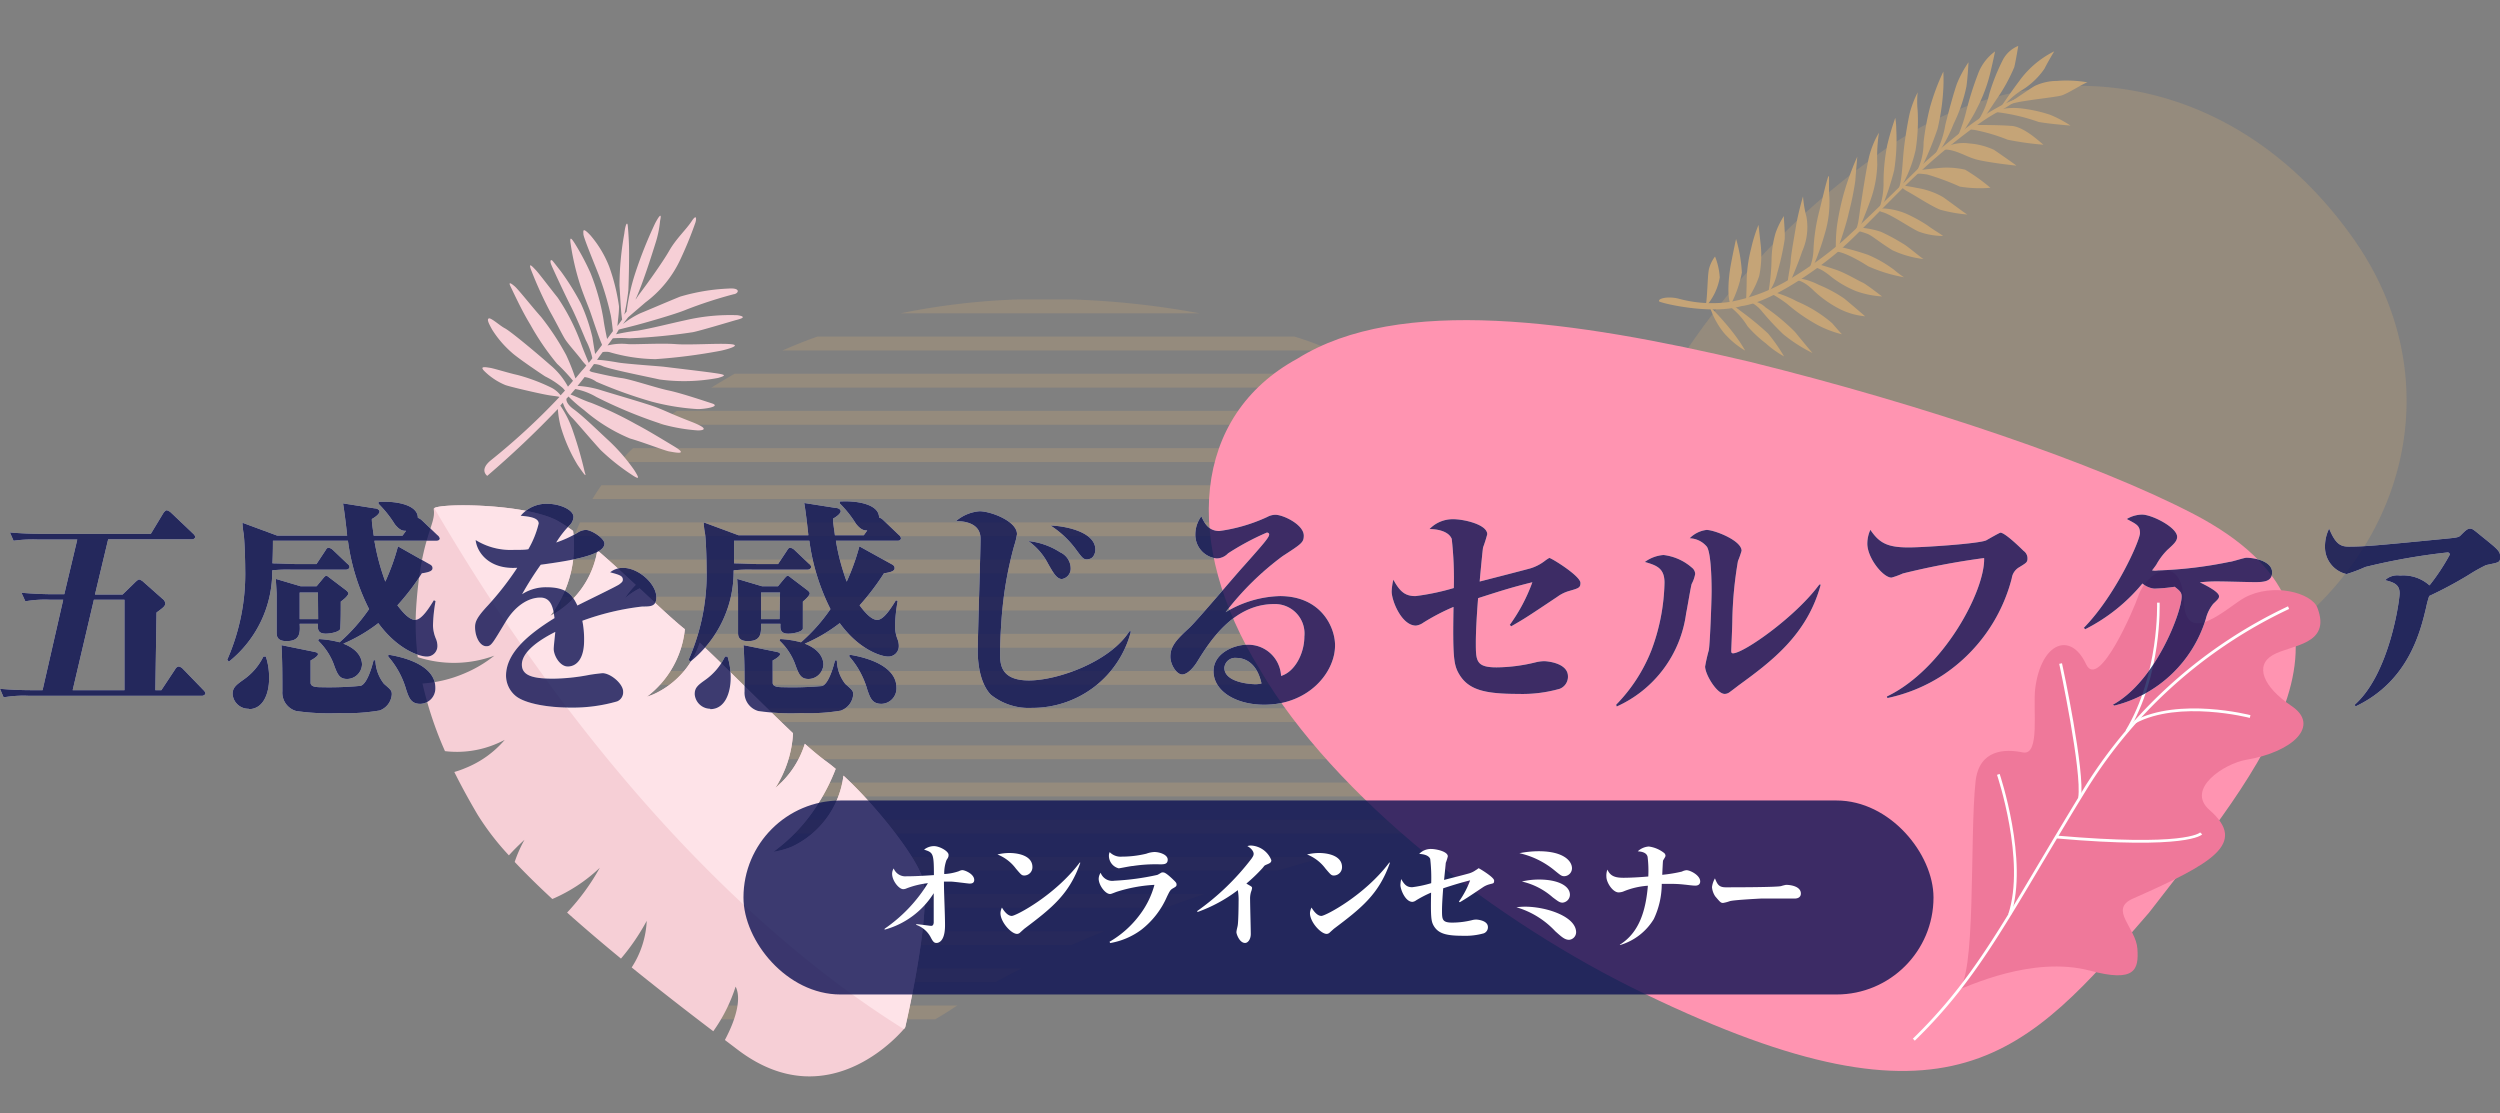
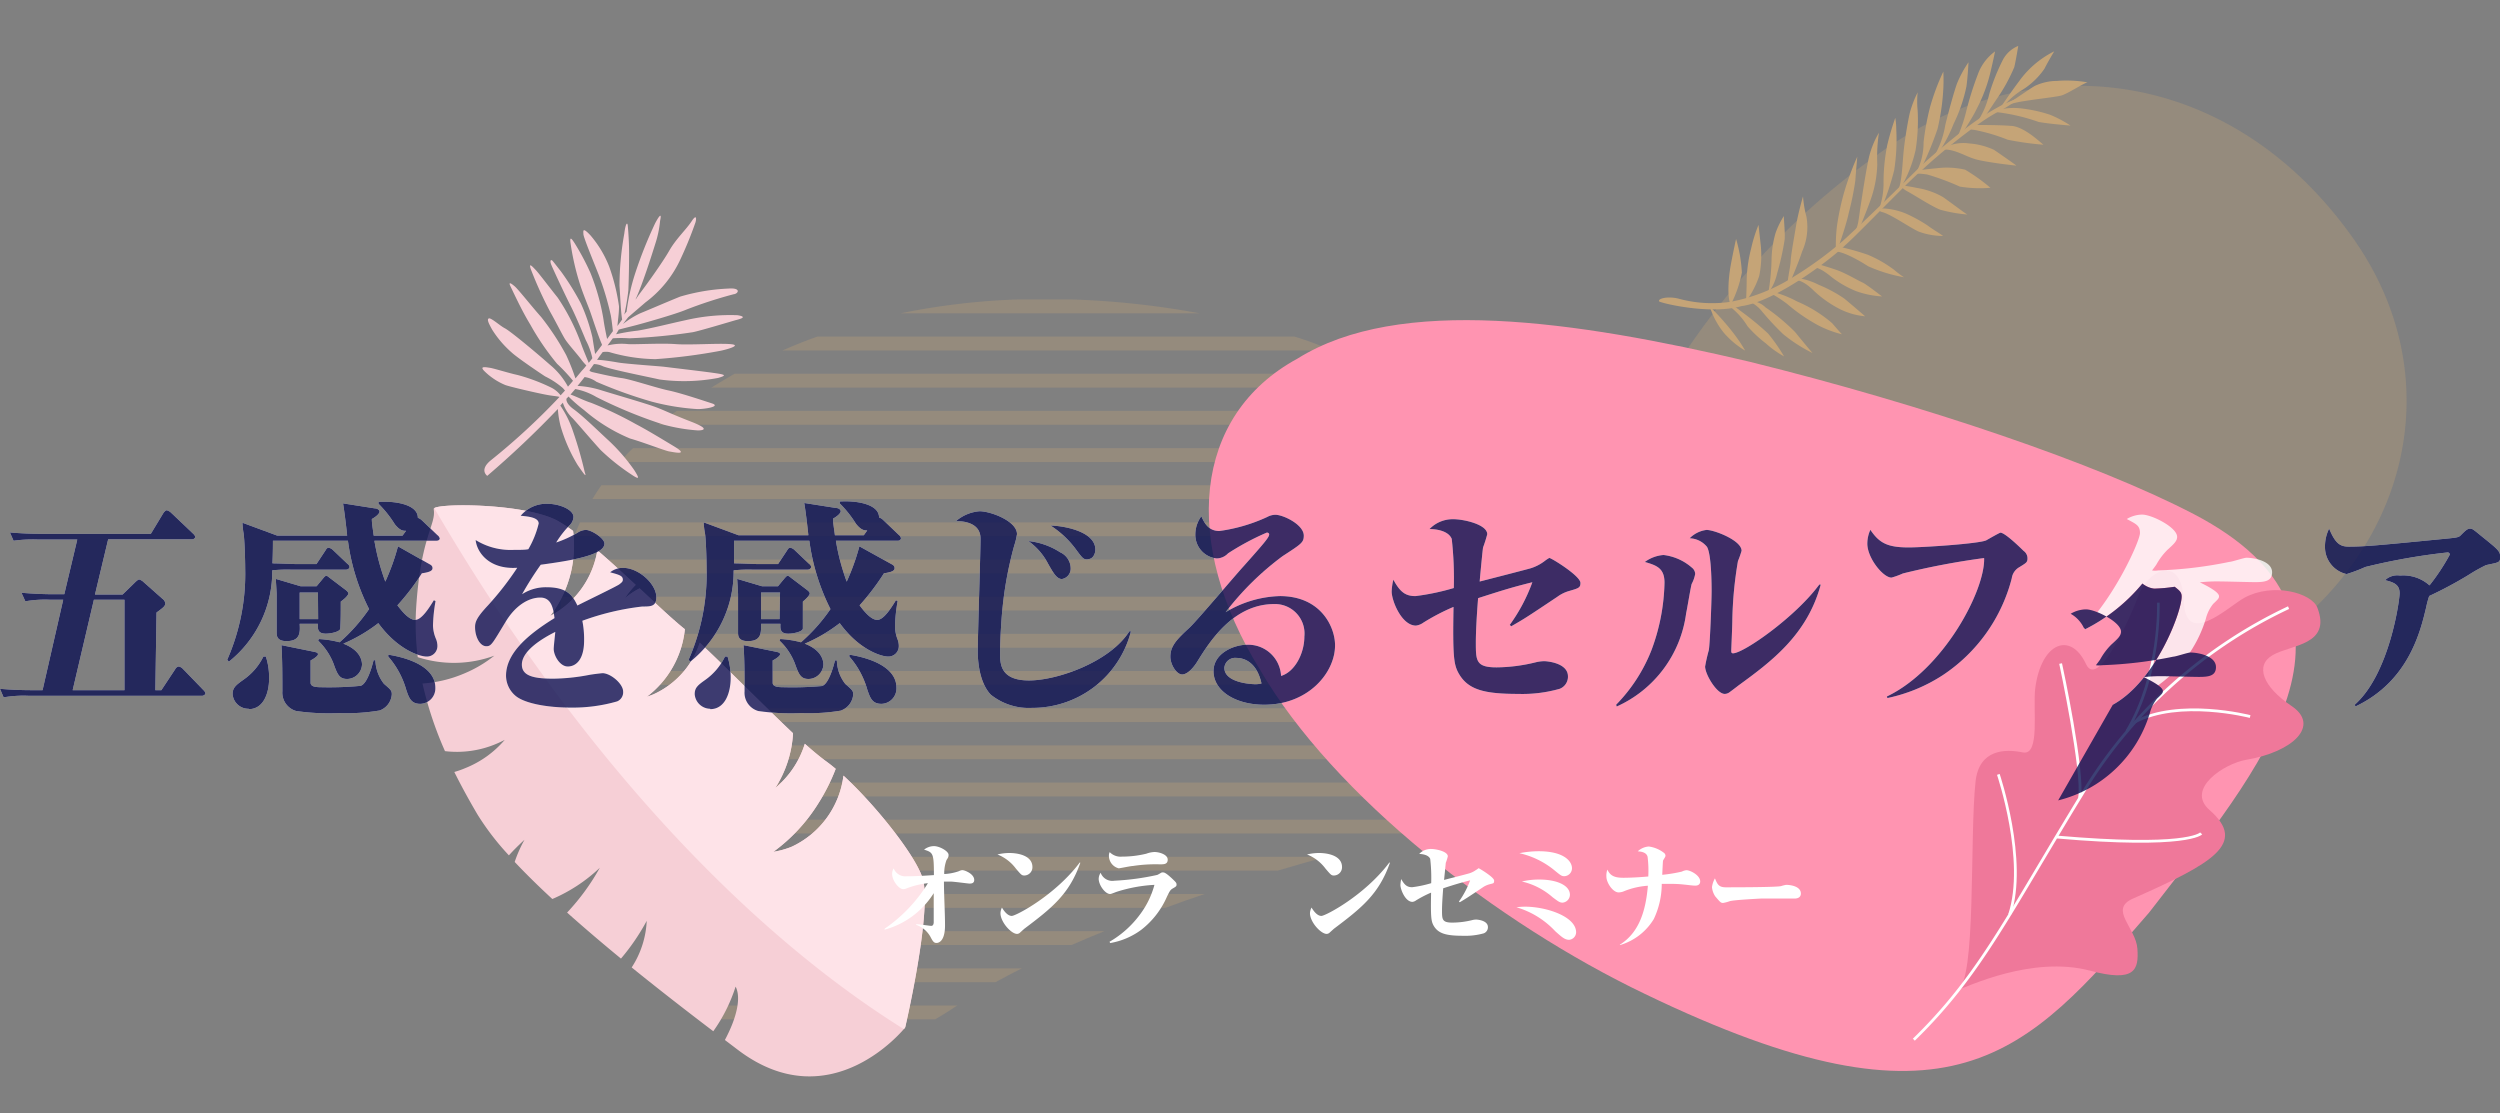
<svg xmlns="http://www.w3.org/2000/svg" viewBox="0 0 254.28 113.25">
  <rect x="0" y="0" width="254.28" height="113.25" fill="#808080" stroke="none" />
  <defs>
    <style>.cls-1{isolation:isolate;}.cls-2,.cls-4{opacity:0.3;}.cls-3,.cls-4{fill:#c5a477;}.cls-4,.cls-6{mix-blend-mode:multiply;}.cls-5{fill:none;}.cls-6{fill:#ff94b1;}.cls-7{fill:#f6cfd6;}.cls-8{fill:#fee3e8;}.cls-9{fill:#ef789a;}.cls-10{fill:#fff;}.cls-11,.cls-13{fill:#0c1153;}.cls-11,.cls-12{opacity:0.8;}</style>
  </defs>
  <g class="cls-1">
    <g id="レイヤー_2" data-name="レイヤー 2">
      <g id="レイヤー_1-2" data-name="レイヤー 1">
        <g class="cls-2">
          <path class="cls-3" d="M78.59,106.05H91.5C86.44,107.89,82.18,107.63,78.59,106.05Z" transform="translate(-1.34)" />
          <path class="cls-3" d="M73.16,102.27H98.72l-.14.08c-.72.49-1.43.93-2.13,1.33H74.75A21.09,21.09,0,0,1,73.16,102.27Z" transform="translate(-1.34)" />
          <path class="cls-3" d="M71,99.9c-.37-.46-.73-.93-1.07-1.41h35.35c-.92.46-1.81.93-2.68,1.41Z" transform="translate(-1.34)" />
          <path class="cls-3" d="M68.43,96.12c-.28-.46-.55-.94-.81-1.41h46.06c-1.13.45-2.24.93-3.35,1.41Z" transform="translate(-1.34)" />
          <path class="cls-3" d="M66.4,92.34c-.22-.47-.44-.94-.65-1.41h58.13c-1.33.44-2.68.92-4,1.41Z" transform="translate(-1.34)" />
          <path class="cls-3" d="M64.75,88.56c-.19-.47-.38-.94-.55-1.41h72c-1.43.39-3.1.87-4.92,1.41Z" transform="translate(-1.34)" />
          <path class="cls-3" d="M63.35,84.78c-.17-.48-.32-1-.47-1.41H147a26.39,26.39,0,0,1-3,1.41Z" transform="translate(-1.34)" />
          <path class="cls-3" d="M62.15,81c-.15-.47-.29-.94-.43-1.41H152.1c-.49.48-1,1-1.58,1.41Z" transform="translate(-1.34)" />
          <path class="cls-3" d="M61,77.22c-.14-.47-.28-.94-.41-1.41h94.53c-.3.48-.62,1-1,1.41Z" transform="translate(-1.34)" />
          <path class="cls-3" d="M60,73.44c-.12-.47-.24-.94-.35-1.41H157c-.18.47-.37,1-.59,1.41Z" transform="translate(-1.34)" />
          <path class="cls-3" d="M59.09,69.66c-.1-.47-.18-.94-.26-1.41h99.22c-.09.47-.2.94-.32,1.41Z" transform="translate(-1.34)" />
          <path class="cls-3" d="M58.51,65.88c0-.47-.08-.94-.11-1.41H158.5c0,.46-.06.94-.1,1.41Z" transform="translate(-1.34)" />
          <path class="cls-3" d="M58.35,62.1c0-.47,0-.94.07-1.41h100q.06.69.09,1.41Z" transform="translate(-1.34)" />
          <path class="cls-3" d="M58.72,58.33c.09-.48.19-.95.3-1.42h98.8c.11.45.2.92.29,1.42Z" transform="translate(-1.34)" />
          <path class="cls-3" d="M59.75,54.54c.18-.47.37-.94.58-1.41h96.19a11.41,11.41,0,0,1,.61,1.41Z" transform="translate(-1.34)" />
          <path class="cls-3" d="M61.59,50.76c.28-.47.59-.94.92-1.41h91.25l1.1,1.41Z" transform="translate(-1.34)" />
          <path class="cls-3" d="M64.39,47c.42-.48.86-1,1.34-1.42h84.78c.45.48.87,1,1.28,1.42Z" transform="translate(-1.34)" />
          <path class="cls-3" d="M68.35,43.21c.58-.48,1.18-1,1.82-1.42h76.39c.55.47,1.08.94,1.59,1.42Z" transform="translate(-1.34)" />
          <path class="cls-3" d="M73.68,39.43c.12-.08.24-.16.37-.23.68-.42,1.36-.81,2-1.19h65.27c.74.45,1.46.93,2.15,1.42Z" transform="translate(-1.34)" />
          <path class="cls-3" d="M80.92,35.65c1.18-.52,2.37-1,3.56-1.42H133l.29.09a33.31,33.31,0,0,1,3.52,1.33Z" transform="translate(-1.34)" />
          <path class="cls-3" d="M110.19,30.45a86.39,86.39,0,0,1,13.19,1.42H92.92A71.15,71.15,0,0,1,105,30.45Z" transform="translate(-1.34)" />
        </g>
        <path class="cls-4" d="M217.73,72a62.07,62.07,0,0,1-34.35-.51c-9.38-3-15.43-8-17-14.42s1.3-13.45,6.06-20.78a78.25,78.25,0,0,1,19.77-20.49c15.72-11.6,36.22-9.06,48.58,8.59S243.42,65.58,217.73,72Z" transform="translate(-1.34)" />
        <rect class="cls-5" x="89.47" width="108.97" height="113.25" />
        <path class="cls-6" d="M133.3,36.48c-10.65,5.79-11.78,18.73-3.82,31.61,7.54,12.94,24.16,25.82,39.16,33,31.24,15.08,38.74,6.24,51.28-8.26C231.4,78,244.43,62.74,224.53,52.32c-9.81-5.13-27.48-11.14-45.25-15.53C161.51,32.6,143.64,30,133.3,36.48Z" transform="translate(-1.34)" />
        <path class="cls-7" d="M51.05,32.39c.22-.11,1.16.76,1.64,1s2.81,2.15,4.61,3.73a7.45,7.45,0,0,1,1.81,2.21c.19-.22.36-.41.51-.6A17.55,17.55,0,0,0,58,37a26.18,26.18,0,0,1-2.73-4c-.87-1.42-1.74-3.33-2-3.86s.06-.33.44,0,1.83,2.17,2.67,3.1a26.43,26.43,0,0,1,2.55,3.88,21.62,21.62,0,0,1,.94,2.37c.35-.41.58-.71.75-.89s.22-.25.36-.43a5.72,5.72,0,0,1-.54-.63c-.45-.6-1.34-1.57-1.65-2.08s-.92-1.74-1.51-2.78a40.56,40.56,0,0,1-1.95-4.3c-.24-.72.14-.29.48.06s1.32,1.67,2.26,2.84a21.56,21.56,0,0,1,2.36,4.63c.18.54.57,1.45.79,2,.11-.14.24-.29.36-.46a.13.13,0,0,0,0-.06,7,7,0,0,0-.66-1.8c-.13-.32-1-2.42-1.52-3.44s-1.83-3.81-2-4.25,0-.54.16-.35.45.57.86,1.09a26.59,26.59,0,0,1,2,3.22,18.47,18.47,0,0,1,1.18,3.47c.1.66.22,1.38.27,1.68.23-.29.46-.6.7-.92L62.55,35c-.3-.64-1-2.8-1.19-3.33s-.65-1.61-1-2.67a25.78,25.78,0,0,1-1-4.35c-.08-.71.2-.26.45.12a25.31,25.31,0,0,1,1.59,3,22.31,22.31,0,0,1,1.32,4.71c.07.55.26,1.48.37,2l.59-.8c-.05-.43-.12-1.08-.21-1.58a29.36,29.36,0,0,0-1.24-4.16c-.62-1.57-1.54-3.8-1.55-4.12s-.12-.77.71.11a11.08,11.08,0,0,1,1.91,3.18,20.07,20.07,0,0,1,1,4.05c0,.72-.12,1.47-.16,2l.48-.66c-.13-.74-.18-2.12-.27-3.45a30.5,30.5,0,0,1,.49-5.3c.12-1,.31-1.22.35-.8s.08.85.12,1.85,0,3.34-.06,4.74A24.25,24.25,0,0,1,64.84,32l.09-.13a.79.79,0,0,1,.14-.17,21.3,21.3,0,0,1,.91-4,43.64,43.64,0,0,1,2-5c.75-1.4.55-.47.5-.25A10.62,10.62,0,0,1,68,24.77c-.44,1.41-1.36,4.27-2,5.64l0,.05c.14-.22.28-.42.41-.6.68-.89,2.29-3.12,3-4.36s1.7-2.12,2.28-3,.47-.06.36.2a38.39,38.39,0,0,1-1.6,3.88,11.43,11.43,0,0,1-3.45,4.17l-1.77,1.52-.53.69a9,9,0,0,1,1.75-1.09c.93-.38,2.85-1.21,4.07-1.7a20.34,20.34,0,0,1,4.92-.82c1.33-.1,1,.54.51.58a45.05,45.05,0,0,0-4.85,1.58c-1,.43-4.47,1.42-5.36,1.64l-1.46.37L64,34a20.1,20.1,0,0,1,2.19-.37c1.36-.22,3.33-.73,4.87-1.06a20,20,0,0,1,5.29-.51c1.18.19.12.42-.24.52s-3.61,1.08-4.31,1.21a58.49,58.49,0,0,1-6.44.62,12.43,12.43,0,0,0-1.69,0l-.54.73A6,6,0,0,1,65.22,35c.69.05,3.42-.11,4.84,0s4.3-.1,5.56,0-.36.55-1,.68a56.51,56.51,0,0,1-6.61.85,17.44,17.44,0,0,1-4.7-.72,1.89,1.89,0,0,0-.67,0c-.19.25-.38.51-.57.79.41,0,1.28.12,2.13.27s4.28.38,4.73.44,3.72.44,4.92.61,1.52.24.53.52a18.58,18.58,0,0,1-5.94.16c-1.54-.34-4.87-1-5.76-1.34a2.26,2.26,0,0,0-.93-.23l-.45.63c0,.07.11.14.3.19.45.1,2.1.49,3,.61s3.52,1,4.72,1.25,3.45,1,4.43,1.32-.78.59-1.46.58a23.83,23.83,0,0,1-4.67-.76A46.61,46.61,0,0,1,62,38.83a2.7,2.7,0,0,0-1.2-.48q-.34.45-.72.9a9.77,9.77,0,0,1,2.4.44c1.14.36,4.59,1.35,5.59,1.73s1.48.66,3.59,1.48,1,.88.66.88a18.11,18.11,0,0,1-3.45-.58A47.31,47.31,0,0,1,62,40.38a6.6,6.6,0,0,0-2.15-.81l-.48.56c.49.16,1.48.66,2.09.84A37.78,37.78,0,0,1,66,43.13c1.09.57,2.33,1.32,3.92,2.28s-.09.57-.5.51-2.6-.92-4-1.32a17.21,17.21,0,0,1-4.66-2.88,15.52,15.52,0,0,1-1.61-1.4c0,.07-.11.13-.17.2s-.11.51.73,1.12c1,.73,2.66,2.37,3.56,3.19a18.77,18.77,0,0,1,2.59,3c.52.83.55,1-.26.46a21.8,21.8,0,0,1-3.17-2.52c-.87-.95-2.19-2.51-2.84-3.22a3.75,3.75,0,0,1-1-1.59v0l-.26.29a10.44,10.44,0,0,1,1.3,2.64A41.14,41.14,0,0,1,60.81,48c.21.62,0,.33-.71-.69a16.27,16.27,0,0,1-1.75-4,9.66,9.66,0,0,1-.27-1.71,97.33,97.33,0,0,1-7.18,6.8s-.85-.58.35-1.57a67.69,67.69,0,0,0,7-6.46c-.3-.08-.74-.1-1.3-.21-.8-.14-3.71-.81-4.22-1a6.67,6.67,0,0,1-2.11-1.4c-.57-.56.14-.41.55-.35s2,.56,2.81.73a18.84,18.84,0,0,1,3.5,1.32,2.81,2.81,0,0,1,.88.75l.45-.49a2.2,2.2,0,0,1-.2-.23,8.5,8.5,0,0,0-1.83-1.21c-.68-.44-2.88-1.94-3.4-2.43a10.47,10.47,0,0,1-2-2.35C51.07,32.93,50.84,32.5,51.05,32.39Z" transform="translate(-1.34)" />
        <path class="cls-7" d="M81.87,86.12a8.41,8.41,0,0,1-1.87.52,17.53,17.53,0,0,0,4.57-4.92,19.67,19.67,0,0,0,1.77-3.52c-.32-.27-.64-.52-.94-.74-.62-.45-1.37-1.07-2.2-1.81a9.42,9.42,0,0,1-3,4.49A11.43,11.43,0,0,0,82,74.58c-3-2.84-6.82-6.72-9.49-9.21a8.72,8.72,0,0,1-4.75,5.27,6.5,6.5,0,0,1-.62.22A9.88,9.88,0,0,0,71,64l-.2-.16c-1.22-1-2.76-2.46-4.4-4a7.77,7.77,0,0,0-1.5,1A8.78,8.78,0,0,1,66,59.49c-1.29-1.2-2.63-2.43-3.9-3.52a9.23,9.23,0,0,1-4.8,6.68A11.75,11.75,0,0,0,59.63,54,15.54,15.54,0,0,0,58,52.94c-3.45-1.81-12.66-1.78-12.55-1.16.28,1.59-1.33,2.71-1.79,10.17a26.55,26.55,0,0,0,.17,4.89,11.92,11.92,0,0,0,7.79-.15,12.74,12.74,0,0,1-3.11,1.83,13,13,0,0,1-4.2,1A37.44,37.44,0,0,0,46.6,76.4a10.25,10.25,0,0,0,5.26-.76c.28-.12.56-.25.82-.39a10.28,10.28,0,0,1-4,2.87,9.5,9.5,0,0,1-1.13.4c.73,1.47,1.53,2.92,2.36,4.33A26.92,26.92,0,0,0,53.1,87l.23-.25c.45-.48.91-.92,1.36-1.34a13.24,13.24,0,0,0-1,2.26c1.14,1.21,2.43,2.48,3.83,3.77a16.36,16.36,0,0,0,4.83-3.18,22.79,22.79,0,0,1-3.33,4.56c1.73,1.54,3.58,3.12,5.48,4.68a22,22,0,0,0,2.62-3.84,9.46,9.46,0,0,1-1.53,4.74c2.79,2.26,5.64,4.47,8.3,6.49a16.39,16.39,0,0,0,2.27-4.54c.58,1.13.13,3.14-1.09,5.43l1.41,1.07c9.44,7.06,16.91-2.32,16.91-2.32S96,93.41,95.27,89.68c-.39-2.15-4.7-7.63-8.14-10.79A9.24,9.24,0,0,1,81.87,86.12Z" transform="translate(-1.34)" />
        <path class="cls-8" d="M93.42,104.48S96,93.41,95.27,89.68c-.39-2.15-4.7-7.63-8.14-10.79a9.24,9.24,0,0,1-5.26,7.23,8.41,8.41,0,0,1-1.87.52,17.53,17.53,0,0,0,4.57-4.92,19.67,19.67,0,0,0,1.77-3.52c-.32-.27-.64-.52-.94-.74-.62-.45-1.37-1.07-2.2-1.81a9.42,9.42,0,0,1-3,4.49A11.43,11.43,0,0,0,82,74.58c-3-2.84-6.82-6.72-9.49-9.21a8.72,8.72,0,0,1-4.75,5.27,6.5,6.5,0,0,1-.62.22A9.88,9.88,0,0,0,71,64l-.2-.16c-1.22-1-2.76-2.46-4.4-4a7.77,7.77,0,0,0-1.5,1A8.78,8.78,0,0,1,66,59.49c-1.29-1.2-2.63-2.43-3.9-3.52a9.23,9.23,0,0,1-4.8,6.68A11.75,11.75,0,0,0,59.63,54,15.54,15.54,0,0,0,58,52.94c-3.26-1.71-11.7-1.78-12.49-1.26,14,24,31,42.54,47.77,53Z" transform="translate(-1.34)" />
        <path class="cls-9" d="M200.4,100.72c1-.33,7.61-3.54,13.49-2,4.61,1.24,5-.07,4.85-2.22s-2.94-4-.46-5.1c8.14-3.6,11.67-5.61,7.81-9-2.49-2.15,1.49-4.74,3.72-5.12,4.74-.79,7.57-3.48,4.61-5.47s-3.74-4.14-1.9-5.19,6-1,4.52-4.82c-.59-1.5-4.51-2.58-7.42-1-1.66.92-6,5.15-6.16.34-.22-5-3.79-3.06-4.65-.46-.32,1-4,9.68-5.3,6.86-1.56-3.34-4.55-2.21-5.16,2.46-.27,2.12.53,6.9-1.27,6.53s-4.43-.32-4.8,2.94C201.65,85.22,202.39,100,200.4,100.72Z" transform="translate(-1.34)" />
        <path class="cls-10" d="M196.1,105.85l-.2-.2c5.28-5.15,8.12-9.93,12.83-17.86,1.35-2.27,2.88-4.84,4.66-7.75a48.87,48.87,0,0,1,20.67-18.37l.11.27a48.52,48.52,0,0,0-20.53,18.25c-1.79,2.91-3.31,5.48-4.66,7.74C204.26,95.88,201.4,100.68,196.1,105.85Z" transform="translate(-1.34)" />
        <path class="cls-10" d="M218.53,73.57l-.14-.25c4.59-2.44,11.78-.6,11.85-.58l-.07.28C230.1,73,223,71.18,218.53,73.57Z" transform="translate(-1.34)" />
        <path class="cls-10" d="M217.78,74.45l-.24-.15c3.44-5.71,3.2-12.9,3.2-13H221C221,61.39,221.27,68.67,217.78,74.45Z" transform="translate(-1.34)" />
        <path class="cls-10" d="M210.52,85.28l0-.29c13,1.13,14.53-.26,14.6-.32l.21.19C225.3,84.92,223.82,86.44,210.52,85.28Z" transform="translate(-1.34)" />
        <path class="cls-10" d="M213,81.18l-.28-.05c.41-2.63-1.91-13.51-1.93-13.61l.28-.06C211.18,67.91,213.43,78.5,213,81.18Z" transform="translate(-1.34)" />
        <path class="cls-10" d="M205.88,93.06l-.27-.09c1.78-5.43-1.12-14.07-1.15-14.16l.27-.09C204.76,78.81,207.69,87.54,205.88,93.06Z" transform="translate(-1.34)" />
-         <path class="cls-3" d="M174.8,31.22a5.93,5.93,0,0,0,1.46-3,6.87,6.87,0,0,0-.48-2.13,3.52,3.52,0,0,0-.63,1.33C175,28.21,175,30.59,174.8,31.22Z" transform="translate(-1.34)" />
        <path class="cls-3" d="M175.24,31.17s.82.8,1.48,1.58a21.83,21.83,0,0,1,1.56,2c.44.67.56.91.56.91a8.73,8.73,0,0,1-2.18-1.83A8.25,8.25,0,0,1,175.24,31.17Z" transform="translate(-1.34)" />
        <path class="cls-3" d="M177.37,31a12,12,0,0,0,1.14-3.28,15.07,15.07,0,0,0-.59-3.42s-.32,1.44-.55,2.71S177,30.24,177.37,31Z" transform="translate(-1.34)" />
        <path class="cls-3" d="M177.66,31.1s.25.17.83.61a29.6,29.6,0,0,1,2.69,2.22,17.73,17.73,0,0,1,1.62,2.32,10.12,10.12,0,0,1-1.86-1.33,12.64,12.64,0,0,1-1.85-1.73,7.45,7.45,0,0,0-1.66-1.9C176.79,31,177.66,31.1,177.66,31.1Z" transform="translate(-1.34)" />
        <path class="cls-3" d="M178.93,30.66a9.53,9.53,0,0,0,1.34-2.58,10.24,10.24,0,0,0,.16-3.13c-.12-1.1-.23-2.08-.23-2.08a15.16,15.16,0,0,0-.74,2.37A14.57,14.57,0,0,0,179,28.3C179,29.41,178.93,30.66,178.93,30.66Z" transform="translate(-1.34)" />
        <path class="cls-3" d="M179.53,30.61a2.33,2.33,0,0,1,1.38.65,20.91,20.91,0,0,1,3,2.5c.71.87,1.73,2.1,1.79,2.15a15.72,15.72,0,0,1-3-1.93,29.15,29.15,0,0,1-2.09-2.24,3.45,3.45,0,0,0-1.44-1.11A2.08,2.08,0,0,1,179.53,30.61Z" transform="translate(-1.34)" />
        <path class="cls-3" d="M181.2,29.79a5.22,5.22,0,0,0,.9-2,27.21,27.21,0,0,0,.76-3.42c.06-.69-.1-2.19-.08-2.4a8.44,8.44,0,0,0-.85,1.75,10.1,10.1,0,0,0-.4,2.69A23.4,23.4,0,0,1,181.2,29.79Z" transform="translate(-1.34)" />
        <path class="cls-3" d="M181.37,29.79a13.36,13.36,0,0,1,1.73,1.11,17.94,17.94,0,0,0,2.66,1.9A10.59,10.59,0,0,0,188.69,34s-.24-.24-1-1.13a13.59,13.59,0,0,0-3.59-2.22,11.28,11.28,0,0,0-2.27-.92Z" transform="translate(-1.34)" />
        <path class="cls-3" d="M183.23,29.14s1-2.28,1.4-3.54a6.07,6.07,0,0,0,.45-3.54,11.12,11.12,0,0,1-.35-2.09s-.49,1.66-.71,3-.53,3-.55,3.62S183,29,183.23,29.14Z" transform="translate(-1.34)" />
        <path class="cls-3" d="M184.24,28.29a6.88,6.88,0,0,1,2.09.68,14,14,0,0,1,2.6,1.4c.5.41,2.08,1.76,2.11,1.8a7.21,7.21,0,0,1-2.52-.71,11.36,11.36,0,0,1-2.65-1.85c-1-1-1.71-1.2-2.19-1.13S184.11,28.27,184.24,28.29Z" transform="translate(-1.34)" />
-         <path class="cls-3" d="M185.34,27.4a5.36,5.36,0,0,0,.45-1.94,19,19,0,0,1,.52-3.69c.18-.68.86-3.62,1-3.84s0,1.14.1,2.12a11.19,11.19,0,0,1-.48,3.77,26.7,26.7,0,0,1-1.22,3.41C185.53,27.48,185.34,27.4,185.34,27.4Z" transform="translate(-1.34)" />
        <path class="cls-3" d="M186.3,26.88s1,.28,1.9.6,2.19,1.09,2.57,1.25,2,1.43,2,1.42a9.35,9.35,0,0,1-2.62-.53A10.29,10.29,0,0,1,187.41,28c-.76-.6-1.32-.84-1.61-.77S186.31,26.89,186.3,26.88Z" transform="translate(-1.34)" />
        <path class="cls-3" d="M188.38,25s.78-2.24,1-3.34a28.85,28.85,0,0,0,.67-3.3c.07-1,.2-2.43.2-2.43A30.21,30.21,0,0,0,189.08,19a25.84,25.84,0,0,0-.9,4,17.07,17.07,0,0,0-.11,2.47Z" transform="translate(-1.34)" />
        <path class="cls-3" d="M188.65,25.15a25.23,25.23,0,0,1,2.69.77A12.39,12.39,0,0,1,194,27.45a9.11,9.11,0,0,0,1,.75,15.62,15.62,0,0,1-3.65-1.12c-1-.65-2.84-1.67-3.51-1.47S188.65,25.15,188.65,25.15Z" transform="translate(-1.34)" />
        <path class="cls-3" d="M190.5,23.16s1-2.44,1.25-3.27a11.53,11.53,0,0,0,.53-3.21,16.5,16.5,0,0,1,.17-3.18,9.11,9.11,0,0,0-1.06,2.7c-.28,1.35-.57,3.24-.8,4.73s-.22,2.14-.69,2.78S190.5,23.17,190.5,23.16Z" transform="translate(-1.34)" />
-         <path class="cls-3" d="M190.8,23.18a8.56,8.56,0,0,1,1.86.4,19.8,19.8,0,0,1,2.21,1.19c.5.26,2,1.57,2.13,1.58a10.36,10.36,0,0,1-3.18-.9c-1.21-.74-2-1.42-2.46-1.63a6.94,6.94,0,0,0-1.05-.33Z" transform="translate(-1.34)" />
        <path class="cls-3" d="M192.84,20.87A26.74,26.74,0,0,0,194,17.32a20.11,20.11,0,0,0,.21-4.22,5.82,5.82,0,0,0-.1-1.11s-.47,1.31-.81,2.75a19.37,19.37,0,0,0-.38,4,8,8,0,0,1-.45,2.53C192.28,21.57,192.84,20.87,192.84,20.87Z" transform="translate(-1.34)" />
        <path class="cls-3" d="M192.84,21.2a6.85,6.85,0,0,1,2.39.54,15.29,15.29,0,0,1,2.18,1.2c.41.33,1.55,1,1.55,1.06a7.27,7.27,0,0,1-2.46-.44c-.84-.37-2.93-1.83-3.76-2C192.08,21.33,192.84,21.2,192.84,21.2Z" transform="translate(-1.34)" />
        <path class="cls-3" d="M194.67,19.1a13.47,13.47,0,0,0,1.51-3.84,19.22,19.22,0,0,0,.21-4,9,9,0,0,1,0-1.87,11.11,11.11,0,0,0-.81,2.13c-.2.91-.46,2.44-.6,3.7s-.19,3.61-.64,4.19S194.67,19.1,194.67,19.1Z" transform="translate(-1.34)" />
        <path class="cls-3" d="M195,18.88s.69.1,1.34.24a7.76,7.76,0,0,1,2.62.92c.65.45,2.38,1.76,2.49,1.78a15.09,15.09,0,0,1-2.77-.49c-.94-.38-2.51-1.42-3.29-1.84S194.71,18.85,195,18.88Z" transform="translate(-1.34)" />
        <path class="cls-3" d="M196.76,17.11a33.2,33.2,0,0,0,1.65-4A22.56,22.56,0,0,0,199,9a16.71,16.71,0,0,0,0-1.72,23.3,23.3,0,0,0-1.35,3.61,26.29,26.29,0,0,0-.66,3.58,6.46,6.46,0,0,1-.77,3.12C195.77,18.11,196.76,17.11,196.76,17.11Z" transform="translate(-1.34)" />
        <path class="cls-3" d="M196.71,17.29s.59-.08,1.63-.18a8.42,8.42,0,0,1,2.88.15,19,19,0,0,1,2.57,1.84,12.67,12.67,0,0,1-3.11-.12,25.39,25.39,0,0,0-3.31-1.23c-1.24-.19-1.3,0-1.29-.05Z" transform="translate(-1.34)" />
        <path class="cls-3" d="M198.67,15.31a16.3,16.3,0,0,0,1.38-2.72,16,16,0,0,0,1.3-3.8c.14-1,.21-2.46.21-2.46a11.83,11.83,0,0,0-1.16,2.14c-.36,1-.89,3-1.2,4.24A9.2,9.2,0,0,1,198,16C197.42,16.67,198.67,15.3,198.67,15.31Z" transform="translate(-1.34)" />
        <path class="cls-3" d="M199,15.08a4.18,4.18,0,0,1,2.63-.49,7.27,7.27,0,0,1,2.52.65c.5.33,2.28,1.58,2.28,1.6s-3-.32-4.11-.63-2.13-1.06-3.36-1C198.33,15.32,199,15.08,199,15.08Z" transform="translate(-1.34)" />
        <path class="cls-3" d="M200.94,13.52s1-1.49,1.48-2.5a15.82,15.82,0,0,0,1.35-3.58c.36-1.52.49-2.21.49-2.21a4.93,4.93,0,0,0-1.72,2.26,32.3,32.3,0,0,0-1.24,3.95,15.42,15.42,0,0,1-.8,2.35C200.23,14.2,200.94,13.52,200.94,13.52Z" transform="translate(-1.34)" />
        <path class="cls-3" d="M202.36,12.71s2.48,0,3.45.09c1.38,0,3.17,1.8,3.38,1.92a30.4,30.4,0,0,1-3.65-.51,18.63,18.63,0,0,0-3.39-1C201.35,13.17,201.73,12.85,202.36,12.71Z" transform="translate(-1.34)" />
        <path class="cls-3" d="M203.14,12l1.27-1.9a17.37,17.37,0,0,0,1.81-3.28c.18-.78.4-2.15.4-2.15A3.07,3.07,0,0,0,205,6.2a20.34,20.34,0,0,0-1.33,3.37,8.62,8.62,0,0,1-1.17,2.77C202.09,12.69,203.14,12,203.14,12Z" transform="translate(-1.34)" />
        <path class="cls-3" d="M204.78,11.13a6.53,6.53,0,0,1,2-.12,14.81,14.81,0,0,1,3.07.66,11.94,11.94,0,0,1,2.08,1.1s-2.13-.16-3.25-.37a19.56,19.56,0,0,0-4.31-1C203.49,11.49,204.78,11.12,204.78,11.13Z" transform="translate(-1.34)" />
        <path class="cls-3" d="M205.24,10.67a7.3,7.3,0,0,1,1.64-1.43A7.69,7.69,0,0,0,209.28,7c.41-.81,1-1.78,1-1.78a9.83,9.83,0,0,0-1.6,1,9.66,9.66,0,0,0-2,2.08c-.92,1.21-1.87,2.68-2.1,2.94S205.23,10.66,205.24,10.67Z" transform="translate(-1.34)" />
        <path class="cls-3" d="M205.9,10.56a11.76,11.76,0,0,1,1.49-.3c1.07-.18,3-.39,3.6-.54s2.46-1.37,2.7-1.34a12.5,12.5,0,0,0-3.14-.15,5.38,5.38,0,0,0-2.25.51c-.62.36-2.4,1.64-2.71,1.75S205.9,10.56,205.9,10.56Z" transform="translate(-1.34)" />
        <path class="cls-3" d="M170.08,30.64c0,.15,5.19,1.42,8.36.5,3.49-.45,9.12-4.76,10.57-6.19,1.45-1.27,6.46-6.55,7.79-7.62,1.49-1.44,5.87-5.08,8-6.07,1.24-.69,2.08-1.37,2.19-1.39a15.56,15.56,0,0,0-2.05.83,25.92,25.92,0,0,0-4.1,2.7c-1.27,1-3.35,2.73-4.19,3.55s-5.27,5.19-7.87,7.55a38.41,38.41,0,0,1-5,3.65,18.31,18.31,0,0,1-6.43,2.55,12.88,12.88,0,0,1-5.27-.32C171.09,30.12,170,30.32,170.08,30.64Z" transform="translate(-1.34)" />
-         <rect class="cls-11" x="75.62" y="81.42" width="121.04" height="19.73" rx="9.86" />
        <path class="cls-10" d="M91.32,94.46a15.3,15.3,0,0,0,4.4-4.63,8.72,8.72,0,0,0-2.15.52.84.84,0,0,1-.36.09c-.44,0-1.13-.86-1.13-1.56a1,1,0,0,1,.16-.55,1.27,1.27,0,0,0,1.3.8c1.21,0,2.67-.12,2.79-.12,0-2.25-.09-2.3-1-2.59a1.65,1.65,0,0,1,1-.36c.58,0,1.49.52,1.49.88,0,.16,0,.24-.21.54a3.91,3.91,0,0,0-.23,1.42,5.37,5.37,0,0,0,1.49-.29,1,1,0,0,1,.34-.11c.26,0,1.22.39,1.22,1,0,.37-.33.37-.48.37s-1.58-.2-1.89-.2-.56,0-.71,0c0,1.24.11,3.22.11,4.45,0,1.59-.62,1.79-.87,1.79s-.37-.15-.61-.62a2.65,2.65,0,0,0-1.45-1.22V94c.26,0,1.38.17,1.52.17s.23-.07.26-.32c0-.43,0-2.18,0-3a8.55,8.55,0,0,1-5,3.71Z" transform="translate(-1.34)" />
        <path class="cls-10" d="M104,86.76c.93,0,2.35.28,2.35,1.43a.84.84,0,0,1-.81.86c-.28,0-.33-.07-.87-.7a4.28,4.28,0,0,0-1.88-1.44A5.21,5.21,0,0,1,104,86.76Zm7.22,1c-1.12,3.2-2.91,4.61-5.7,6.71l-.4.36a.47.47,0,0,1-.33.16c-.6,0-1.69-1.21-1.69-2.11a1.34,1.34,0,0,1,.15-.57c.21.36.58.85,1,.85s4.42-2.1,6.92-5.44Z" transform="translate(-1.34)" />
        <path class="cls-10" d="M114.19,95.79A10.16,10.16,0,0,0,117.3,93a8.79,8.79,0,0,0,1.46-3,15.19,15.19,0,0,0-3.88.72c-.49.19-.54.21-.64.21-.48,0-1.15-.9-1.15-1.55a1.16,1.16,0,0,1,.2-.61,1.26,1.26,0,0,0,1.39.81A25.83,25.83,0,0,0,119,89c.09,0,.42-.23.51-.26a.38.38,0,0,1,.17,0c.22,0,.75.5,1,.74s.33.33.33.49-.06.21-.34.37-.32.22-.63.85a8.62,8.62,0,0,1-2.63,3.39,7.42,7.42,0,0,1-3.15,1.34Zm1.29-8.66a10.6,10.6,0,0,0,2.46-.3,2.61,2.61,0,0,1,.82-.17c.49,0,1.35.25,1.35.78s-.5.47-.91.47a15.32,15.32,0,0,0-2.62.17c-.22,0-1.35.24-1.45.24a1.32,1.32,0,0,1-1-1.3.77.77,0,0,1,.08-.35A1.56,1.56,0,0,0,115.48,87.13Z" transform="translate(-1.34)" />
-         <path class="cls-10" d="M123.1,92.67a25.37,25.37,0,0,0,5.53-5.33c.17-.25.22-.34.22-.51s-.17-.52-.64-.77a1.15,1.15,0,0,1,.37-.06,2.35,2.35,0,0,1,2.07,1.49c0,.24-.15.31-.46.44s-.21.11-.46.39a16.72,16.72,0,0,1-1.62,1.55l.43.25c.1.07.15.1.15.21a1.48,1.48,0,0,1-.1.37,2.34,2.34,0,0,0-.1.78c0,.56.07,3,.07,3.52s-.28.91-.58.91c-.57,0-.88-.91-.88-1.09s.12-.59.13-.69c.07-.39.09-1.94.09-2.43a5.61,5.61,0,0,0-.08-1.16,15.17,15.17,0,0,1-4.09,2.22Z" transform="translate(-1.34)" />
        <path class="cls-10" d="M135.5,86.76c.92,0,2.34.28,2.34,1.43a.84.84,0,0,1-.81.86c-.28,0-.33-.07-.87-.7a4.28,4.28,0,0,0-1.88-1.44A5.24,5.24,0,0,1,135.5,86.76Zm7.21,1c-1.12,3.2-2.91,4.61-5.7,6.71l-.4.36a.47.47,0,0,1-.33.16c-.6,0-1.7-1.21-1.7-2.11a1.35,1.35,0,0,1,.16-.57c.21.36.58.85,1,.85s4.42-2.1,6.92-5.44Z" transform="translate(-1.34)" />
        <path class="cls-10" d="M149.73,91.7a9,9,0,0,0,1.14-2.16c-1,.26-1.45.39-2.74.81-.07.88-.12,1.71-.12,2.22,0,.94,0,1.27,1.05,1.27a8.46,8.46,0,0,0,2-.25,1.76,1.76,0,0,1,.42-.06c.1,0,1.2.07,1.2.77a.66.66,0,0,1-.42.63,6.86,6.86,0,0,1-2.08.25c-1.75,0-2.59-.21-3.06-1.1-.21-.42-.27-.85-.22-3.29a11.45,11.45,0,0,0-1.53.79.72.72,0,0,1-.37.15c-.72,0-1.22-1.26-1.22-1.72a3.36,3.36,0,0,1,.08-.6c.34.62.61.83,1.12.83a11.78,11.78,0,0,0,1.93-.41,17.07,17.07,0,0,0-.1-2.47c-.18-.43-.84-.49-1.12-.51a1.64,1.64,0,0,1,1.21-.5c.5,0,1.7.25,1.7.75a4.75,4.75,0,0,1-.21.67c0,.09-.15,1.5-.17,1.73.41-.11,2.19-.56,2.56-.67a2.32,2.32,0,0,0,.71-.36c.05,0,.21-.16.25-.16s1.57.91,1.57,1.25-.09.27-.53.4a2.2,2.2,0,0,0-.63.3c-1.61,1.08-1.68,1.12-2.33,1.51Z" transform="translate(-1.34)" />
        <path class="cls-10" d="M156.45,92.22c2.17,0,5.2,1,5.2,2.61a.78.78,0,0,1-.71.76c-.44,0-.75-.28-1.41-.87a8.77,8.77,0,0,0-3.95-2.44A7,7,0,0,1,156.45,92.22Zm1.39-5.64c2.54,0,3.39,1,3.39,1.74a.81.81,0,0,1-.77.8c-.29,0-.37-.07-1.09-.66a8.57,8.57,0,0,0-3.49-1.68A10.35,10.35,0,0,1,157.84,86.58Zm.06,2.88c1.8,0,3.12.59,3.12,1.56a.82.82,0,0,1-.75.79c-.3,0-.47-.15-1-.54a7.14,7.14,0,0,0-3.14-1.61A7.51,7.51,0,0,1,157.9,89.46Z" transform="translate(-1.34)" />
        <path class="cls-10" d="M166.09,96.09c2-1.24,2.65-3.51,2.86-6a7.83,7.83,0,0,0-2.53.6,1.65,1.65,0,0,1-.44.08c-.6,0-1.25-1-1.25-1.6a1.78,1.78,0,0,1,.1-.72c.3.65.76.83,1.64.83.12,0,1.06,0,2.52-.13a11.3,11.3,0,0,0-.07-2c-.11-.48-.7-.54-1-.56a1.83,1.83,0,0,1,1.12-.49,3.19,3.19,0,0,1,1.55.65.38.38,0,0,1,.15.3c0,.1-.23.42-.25.49s-.07,1.21-.08,1.44a15.29,15.29,0,0,0,2-.33,1.25,1.25,0,0,1,.47-.14c.37,0,1.39.51,1.39,1.14,0,.3-.21.43-.5.43s-.91-.09-1.06-.1a11.87,11.87,0,0,0-1.42-.08c-.44,0-.73,0-.93,0a8.37,8.37,0,0,1-.81,3.58,6,6,0,0,1-3.42,2.64Z" transform="translate(-1.34)" />
        <path class="cls-10" d="M176.86,90.25c.66,0,5.36,0,5.66-.13A4.05,4.05,0,0,1,183,90c.56,0,1.51.19,1.51.88,0,.5-.52.53-.74.51l-.71,0-2.54,0s-2.86.14-3.24.27a3.85,3.85,0,0,1-.68.18c-.23,0-.29-.07-.8-.67a2,2,0,0,1-.33-.94,2.46,2.46,0,0,1,.3-.89C176,89.88,176.12,90.25,176.86,90.25Z" transform="translate(-1.34)" />
        <g class="cls-12">
          <path class="cls-10" d="M21.92,70.77H4.25a11.85,11.85,0,0,0-2.54.16l-.37-.87c1.1.1,2.23.14,3.33.14h1L7.77,61H6.45a11.58,11.58,0,0,0-2.53.16l-.4-.87c1.13.1,2.23.15,3.36.15h1L9.2,54.88H5.26A14.2,14.2,0,0,0,2.72,55l-.37-.84c1.1.09,2.23.14,3.33.14h11l1.25-2.07c.07-.12.25-.33.37-.33a1,1,0,0,1,.45.26l2.2,2.09c.1.09.24.23.24.37s-.17.24-.35.24h-8.5L11,60.47h2.81L15,59.31c.14-.14.38-.37.5-.37a1.11,1.11,0,0,1,.46.28l1.91,1.69a.67.67,0,0,1,.28.45c0,.26-.14.4-.89.94l-.12,7.9h.61l1.41-2.13a.5.5,0,0,1,.35-.28.76.76,0,0,1,.42.23L22,70.16c.11.11.23.23.23.37S22,70.77,21.92,70.77ZM14,61H10.89L8.73,70.2H14Z" transform="translate(-1.34)" />
          <path class="cls-10" d="M45.64,55H39.42a22.92,22.92,0,0,0,1.11,4.16,22.68,22.68,0,0,0,1.29-3.59L45,57.37c.17.09.33.18.33.42s-.23.4-1.08.52a23.84,23.84,0,0,1-2.49,3.26c.38.49,1.13,1.48,1.81,1.48s1.48-1.32,1.9-2l.17.09a16.09,16.09,0,0,0-.26,2.49A3.7,3.7,0,0,0,45.69,65a1.92,1.92,0,0,1,.14.7,1.07,1.07,0,0,1-1.1,1.08c-.64,0-2.89-.63-4.91-3.4a16.24,16.24,0,0,1-3.56,2.09c1.52.58,1.9,1.5,1.9,2.13a1.54,1.54,0,0,1-1.5,1.46c-.8,0-1-.45-1.41-1.6a6.55,6.55,0,0,0-1.55-2.3l.07-.16a10.06,10.06,0,0,1,2.11.33,18,18,0,0,0,3-3.38A21.59,21.59,0,0,1,36.73,55H29.1c0,.19,0,1.37-.05,2.3.61,0,2.11.07,2.28.07h2.2l.9-1.36c.11-.18.18-.3.35-.3a.91.91,0,0,1,.42.23l1.46,1.39c.14.11.23.21.23.35s-.19.26-.35.26H30.91a14.8,14.8,0,0,0-1.88.07,11.73,11.73,0,0,1-4.41,9.29l-.17-.19a21.68,21.68,0,0,0,1.83-9.27c0-.94-.07-3-.16-3.56A8.52,8.52,0,0,1,26,53.17l3.54,1.31h7.11c-.07-.75-.3-2.63-.42-3.28l3.24.51c.26,0,.47.17.47.33s-.24.45-.78.75c0,.42.07.8.19,1.69h2.93l.36-.49c-.29,0-.61,0-1.15-.68a11.28,11.28,0,0,0-1.65-2.07v-.19c1.65-.11,4,.24,4,1.62a1.14,1.14,0,0,1,.42.26l1.57,1.5a.58.58,0,0,1,.24.36C46,55,45.81,55,45.64,55Zm-19,17.09A1.61,1.61,0,0,1,25,70.6c0-.65.33-.91,1.08-1.45a6.14,6.14,0,0,0,2.05-2.37h.25a6.84,6.84,0,0,1,.33,2.2C28.72,70.37,28.21,72.13,26.63,72.13ZM36,61.19c0,1.22,0,1.81-.05,2.73,0,.32-.91.53-1.47.53-.85,0-.83-.51-.8-1H31.82c.05.87.07,1.76-1.34,1.76-1,0-1-.58-1-.89,0-.54,0-3.26,0-3.87,0-.14-.07-1.34-.09-1.57l2.53.75h1.62l.68-.82c.09-.1.19-.24.31-.24s.25.14.35.21L36.49,60c.12.09.28.23.28.37S36.49,60.84,36,61.19Zm3.92,11.08a19.9,19.9,0,0,1-4.06.26,23.34,23.34,0,0,1-4.39-.21,1.94,1.94,0,0,1-1.41-2c0-1.57,0-3.15-.09-4.7l3.14.64c.45.09.57.12.57.3s-.57.54-.75.61c0,.36,0,2.19,0,2.33.07.3.35.4,1.15.4A33.81,33.81,0,0,0,38,69.76c.77-.19,1.29-2.42,1.34-2.61h.18a4.1,4.1,0,0,0,.87,2.4c.73.63.8.7.8,1.08A1.88,1.88,0,0,1,39.94,72.27Zm-6.24-12H31.82v2.7H33.7ZM44.09,71.59c-.93,0-1.15-.59-1.43-1.43a8.81,8.81,0,0,0-1.83-3.38v-.19c2,.31,4.79,1.22,4.79,3.36A1.57,1.57,0,0,1,44.09,71.59Z" transform="translate(-1.34)" />
          <path class="cls-10" d="M66.67,61.69a26.27,26.27,0,0,0-6.1,1.45,9.65,9.65,0,0,1,.18,2c0,2-.86,2.65-1.66,2.65S57.66,66.68,57.66,66c0-.28.14-1.48.16-1.73-1.57.79-3.4,2-3.4,3.33,0,1.15,1.2,1.43,3.19,1.43a20.36,20.36,0,0,0,3.59-.37c.52-.1,1.24-.17,1.41-.19.84,0,2.11,1.08,2.11,1.87a1,1,0,0,1-.61,1,16.23,16.23,0,0,1-4.74.63c-2.28,0-4.6-.4-5.56-1.17a2.7,2.7,0,0,1-1-2.07c0-2.25,2.13-4.13,4.93-5.86-.12-.92-.28-2.09-1.44-2.09s-2.53.77-3.56,2.51c-1.32,2.18-1.43,2.44-1.93,2.44-.68,0-1.15-1-1.15-1.93,0-.49.1-.93,1.29-2.2a30.1,30.1,0,0,0,3-3.85c-2.89.19-4.11-1.6-4.23-2.82a6.76,6.76,0,0,0,3.88,1c.65,0,1.17,0,1.48-.07a9.67,9.67,0,0,0,1.05-2.61c0-.63-1.08-.72-1.83-.79A3.41,3.41,0,0,1,57,51.24c1.24,0,2.67.59,2.67,1.34a1.27,1.27,0,0,1-.42.87,9.85,9.85,0,0,0-1.34,1.73,11.33,11.33,0,0,0,2.18-1,1.64,1.64,0,0,1,.83-.28c.58,0,1.9.85,1.9,1.39,0,1.24-3.81,1.78-6.48,2.15a32.75,32.75,0,0,0-1.9,3,4.44,4.44,0,0,1,2.51-.71c2.13,0,2.65.89,3.12,1.86.68-.36,4-1.95,4.27-2.16s.35-.29.35-.47c0-.4-.37-.5-1.29-.75a2.05,2.05,0,0,1,1.32-.45c1.57,0,3.38,1.62,3.38,3C68.08,61.69,67.54,61.69,66.67,61.69Z" transform="translate(-1.34)" />
          <path class="cls-10" d="M92.58,55H86.36a22.39,22.39,0,0,0,1.1,4.16,22.68,22.68,0,0,0,1.29-3.59L92,57.37c.17.09.33.18.33.42s-.23.4-1.08.52a24.46,24.46,0,0,1-2.48,3.26c.37.49,1.12,1.48,1.8,1.48s1.48-1.32,1.9-2l.17.09a16.09,16.09,0,0,0-.26,2.49A3.7,3.7,0,0,0,92.62,65a1.92,1.92,0,0,1,.14.7,1.06,1.06,0,0,1-1.1,1.08c-.63,0-2.89-.63-4.91-3.4a16,16,0,0,1-3.56,2.09c1.52.58,1.9,1.5,1.9,2.13a1.54,1.54,0,0,1-1.5,1.46c-.8,0-1-.45-1.41-1.6a6.29,6.29,0,0,0-1.55-2.3L80.7,65a10.06,10.06,0,0,1,2.11.33,18,18,0,0,0,3-3.38A21.84,21.84,0,0,1,83.66,55H76c0,.19,0,1.37,0,2.3.61,0,2.11.07,2.28.07h2.2l.9-1.36c.11-.18.18-.3.35-.3a.91.91,0,0,1,.42.23l1.46,1.39c.14.11.23.21.23.35s-.19.26-.35.26H77.84a14.93,14.93,0,0,0-1.88.07,11.73,11.73,0,0,1-4.41,9.29l-.17-.19a21.68,21.68,0,0,0,1.83-9.27c0-.94-.07-3-.16-3.56a8.52,8.52,0,0,1-.14-1.15l3.54,1.31h7.11c-.07-.75-.3-2.63-.42-3.28l3.24.51c.26,0,.47.17.47.33s-.24.45-.78.75c0,.42.07.8.19,1.69H89.2l.35-.49c-.28,0-.61,0-1.15-.68a11.28,11.28,0,0,0-1.65-2.07v-.19c1.65-.11,4,.24,4,1.62a1.07,1.07,0,0,1,.42.26l1.57,1.5a.58.58,0,0,1,.24.36C92.93,55,92.74,55,92.58,55Zm-19,17.09A1.6,1.6,0,0,1,72,70.6c0-.65.32-.91,1.08-1.45a6.18,6.18,0,0,0,2-2.37h.26a7.21,7.21,0,0,1,.32,2.2C75.65,70.37,75.14,72.13,73.57,72.13ZM83,61.19c0,1.22,0,1.81,0,2.73,0,.32-.92.53-1.48.53-.85,0-.82-.51-.8-1H78.75c0,.87.07,1.76-1.34,1.76-1,0-1-.58-1-.89,0-.54,0-3.26,0-3.87,0-.14-.07-1.34-.09-1.57l2.53.75h1.62l.68-.82c.1-.1.19-.24.31-.24s.26.14.35.21L83.42,60c.12.09.28.23.28.37S83.42,60.84,83,61.19Zm3.92,11.08a19.9,19.9,0,0,1-4.06.26,23.4,23.4,0,0,1-4.39-.21,1.93,1.93,0,0,1-1.4-2c0-1.57,0-3.15-.1-4.7l3.15.64c.44.09.56.12.56.3s-.56.54-.75.61c0,.36,0,2.19,0,2.33.07.3.35.4,1.15.4a33.72,33.72,0,0,0,3.85-.12c.77-.19,1.29-2.42,1.34-2.61h.19a4,4,0,0,0,.86,2.4c.73.63.8.7.8,1.08A1.88,1.88,0,0,1,86.87,72.27Zm-6.24-12H78.75v2.7h1.88ZM91,71.59c-.94,0-1.15-.59-1.44-1.43a8.67,8.67,0,0,0-1.83-3.38v-.19c2,.31,4.79,1.22,4.79,3.36A1.57,1.57,0,0,1,91,71.59Z" transform="translate(-1.34)" />
          <path class="cls-10" d="M106.3,72a6.17,6.17,0,0,1-4.18-1.34c-1.29-1.34-1.33-3.9-1.33-4.34,0-1.83.28-9.9.28-11.55S99.24,53,98.58,53a4.21,4.21,0,0,1,2.39-1c1.13,0,3.81,1,3.81,2.33a7.34,7.34,0,0,1-.29,1.19,38.06,38.06,0,0,0-1.31,7.94c-.12,1.64-.12,2.88-.12,2.95,0,1.08,0,2.8,2.94,2.8s8.28-1.93,10.21-5l.16,0A10.34,10.34,0,0,1,106.3,72Zm3.08-13.1c-.54,0-.87-.56-1.44-1.57a6.55,6.55,0,0,0-2-2.3,7.44,7.44,0,0,1,3.24,1.15,1.81,1.81,0,0,1,1.06,1.62A1.07,1.07,0,0,1,109.38,58.89Zm2.58-2c-.42,0-.5-.09-1.22-1.07a9.74,9.74,0,0,0-2.54-2.37c1.08,0,4.55.51,4.55,2.44C112.75,56.34,112.5,56.87,112,56.87Z" transform="translate(-1.34)" />
          <path class="cls-10" d="M129.93,71.68c-2.89,0-5.16-1.38-5.16-3.42,0-1.83,2.09-2.68,3.4-2.68a3.34,3.34,0,0,1,3.47,3.17c1.41-.42,2.37-2.3,2.37-4a3,3,0,0,0-3.07-3.31c-4.2,0-6.62,3.92-7.79,5.8-.35.59-1,1.36-1.57,1.36s-1.2-1-1.2-1.81c0-1.1.68-1.78,2-3,.94-.93,4.67-5.35,5.47-6.22,2-2.25,2.58-2.91,2.58-3.21,0-.12-.1-.19-.24-.19a26.32,26.32,0,0,0-3.94,2.11,1.63,1.63,0,0,1-1.15.52,2.41,2.41,0,0,1-2.18-2.44,3.16,3.16,0,0,1,.61-1.85c.28.61.68,1.5,1.83,1.5a17,17,0,0,0,4.88-1.43,1.76,1.76,0,0,1,.82-.22c.8,0,2.89,1,2.89,2.12,0,.7-.24.84-2.16,2.09A29.08,29.08,0,0,0,126,62.27a11.23,11.23,0,0,1,5.52-1.64c4.17,0,5.61,3.14,5.61,5C137.14,68.42,134.41,71.68,129.93,71.68Zm-2.81-4.76a1.11,1.11,0,0,0-1.25,1c0,1.6,3,1.67,3.08,1.67a2.55,2.55,0,0,0,.7-.07C129.16,67.27,127.8,66.92,127.12,66.92Z" transform="translate(-1.34)" />
          <path class="cls-10" d="M154.9,63.56a17.46,17.46,0,0,0,2.3-4.34c-2.07.52-2.91.78-5.52,1.62-.14,1.78-.23,3.45-.23,4.48,0,1.88,0,2.56,2.11,2.56a17.11,17.11,0,0,0,4-.52,4,4,0,0,1,.85-.11c.18,0,2.41.14,2.41,1.55a1.32,1.32,0,0,1-.84,1.26,13.87,13.87,0,0,1-4.2.52c-3.52,0-5.21-.42-6.15-2.23-.42-.84-.54-1.71-.45-6.62a21.92,21.92,0,0,0-3.07,1.6,1.63,1.63,0,0,1-.75.3c-1.46,0-2.47-2.53-2.47-3.47a5.89,5.89,0,0,1,.17-1.2c.68,1.25,1.22,1.67,2.25,1.67a24,24,0,0,0,3.9-.82,36.08,36.08,0,0,0-.21-5c-.36-.87-1.69-1-2.26-1a3.29,3.29,0,0,1,2.44-1c1,0,3.43.52,3.43,1.53a13.75,13.75,0,0,1-.42,1.33c-.05.19-.31,3-.35,3.48.82-.21,4.41-1.13,5.16-1.34a4.62,4.62,0,0,0,1.43-.73,3.83,3.83,0,0,1,.49-.33c.21,0,3.17,1.83,3.17,2.54,0,.49-.19.54-1.08.8a3.8,3.8,0,0,0-1.27.61c-3.23,2.16-3.38,2.25-4.69,3Z" transform="translate(-1.34)" />
          <path class="cls-10" d="M165.72,71.68a16.57,16.57,0,0,0,3.59-5.54,20.69,20.69,0,0,0,1.33-6.87c0-1.46-.77-1.76-2-2.11a3.67,3.67,0,0,1,1.9-.71,5.34,5.34,0,0,1,2.89,1.29.84.84,0,0,1,.33.64,3.4,3.4,0,0,1-.35,1c-.07.12-.47,2.56-.57,3a12.13,12.13,0,0,1-7.06,9.48Zm20.81-12.22c-1.38,5.13-5.07,7.86-8.38,10.27-.3.24-.91.69-.94.71a.84.84,0,0,1-.44.14c-.82,0-2-2-2-2.79a17,17,0,0,1,.38-1.67c.12-.75.28-4.93.28-6,0-.44,0-3.73-.47-4.5a2.37,2.37,0,0,0-1.76-.87,2.9,2.9,0,0,1,1.72-.85c.77,0,3.56,1.06,3.56,2.12a9.32,9.32,0,0,1-.37,1.05,39.28,39.28,0,0,0-.57,6c0,.47-.11,3-.11,3.12s0,.26.18.26c1.06,0,6.34-3.68,8.78-7Z" transform="translate(-1.34)" />
          <path class="cls-10" d="M193.26,70.84c5.75-2.75,10-10.77,9.89-14.08a76,76,0,0,0-8.27,1.57,8.07,8.07,0,0,1-1.15.42c-.86,0-2.46-2-2.46-3.45a3.35,3.35,0,0,1,.31-1.41c.93,1.39,1.8,1.79,3.91,1.79,1.44,0,7.23-.38,7.89-.73.21-.12,1.34-.77,1.43-.77.45,0,1.95,1.45,2.35,1.85a.92.92,0,0,1,.4.75c0,.42-.12.47-.85.92a1.54,1.54,0,0,0-.75,1.12,16.84,16.84,0,0,1-7.06,9.88,16.5,16.5,0,0,1-5.59,2.3Z" transform="translate(-1.34)" />
          <path class="cls-10" d="M216.24,71.68c4.36-2.39,7-9.43,7-11,0-.42-.17-.58-.71-1a16.24,16.24,0,0,1-2.08.19,2.24,2.24,0,0,1-1.2-.52,18.15,18.15,0,0,1-5.82,4.65l-.14-.14C216.5,60.58,219,55,219,54.22s-.38-.91-1.34-1.43a3.12,3.12,0,0,1,1.55-.45c1,0,3.57,1.3,3.57,2.26,0,.44-.33.73-1,1.34a6.73,6.73,0,0,0-1.12,1.5c-.21.3-.31.42-.43.58a2,2,0,0,0,.61,0,42.64,42.64,0,0,0,7.26-.87c.25,0,1.47-.42,1.73-.42.82,0,2.61.35,2.61,1.48,0,.91-.75,1-1.74,1-.56,0-3-.07-3.52-.07a15.93,15.93,0,0,0-2.09.09c.33.17,1.95.92,1.95,1.41,0,.21-.07.29-.59.78a3.89,3.89,0,0,0-.75,1.52,13,13,0,0,1-9.31,8.83Z" transform="translate(-1.34)" />
          <path class="cls-10" d="M240.81,71.71c3.59-3.15,4.6-10.7,4.6-11.36,0-.87-.54-1.11-1.48-1.34a1.81,1.81,0,0,1,1.52-.47,4,4,0,0,1,3,1,21.33,21.33,0,0,0,2.06-3.12.21.21,0,0,0-.23-.23,63.91,63.91,0,0,0-8.36,1.48,15.71,15.71,0,0,1-1.9.72,2.81,2.81,0,0,1-2.2-2.77,4.09,4.09,0,0,1,.42-1.85c.63,1.5,1.1,1.83,2,1.83,1.62,0,3.07-.14,9.08-.73,1.86-.18,2.07-.18,2.3-.42.45-.45.68-.68.94-.68s.33.07,1.22.8c1.67,1.34,1.86,1.5,1.86,2.09s-.19.54-1.44.82a16.2,16.2,0,0,0-1.78,1,41.38,41.38,0,0,1-4,2.14,9.44,9.44,0,0,0-.31,1.15c-.58,2.44-1.78,7.51-7.16,10.07Z" transform="translate(-1.34)" />
          <path class="cls-13" d="M21.92,70.77H4.25a11.85,11.85,0,0,0-2.54.16l-.37-.87c1.1.1,2.23.14,3.33.14h1L7.77,61H6.45a11.58,11.58,0,0,0-2.53.16l-.4-.87c1.13.1,2.23.15,3.36.15h1L9.2,54.88H5.26A14.2,14.2,0,0,0,2.72,55l-.37-.84c1.1.09,2.23.14,3.33.14h11l1.25-2.07c.07-.12.25-.33.37-.33a1,1,0,0,1,.45.26l2.2,2.09c.1.09.24.23.24.37s-.17.24-.35.24h-8.5L11,60.47h2.81L15,59.31c.14-.14.38-.37.5-.37a1.11,1.11,0,0,1,.46.28l1.91,1.69a.67.67,0,0,1,.28.45c0,.26-.14.4-.89.94l-.12,7.9h.61l1.41-2.13a.5.5,0,0,1,.35-.28.76.76,0,0,1,.42.23L22,70.16c.11.11.23.23.23.37S22,70.77,21.92,70.77ZM14,61H10.89L8.73,70.2H14Z" transform="translate(-1.34)" />
          <path class="cls-13" d="M45.64,55H39.42a22.92,22.92,0,0,0,1.11,4.16,22.68,22.68,0,0,0,1.29-3.59L45,57.37c.17.09.33.18.33.42s-.23.4-1.08.52a23.84,23.84,0,0,1-2.49,3.26c.38.49,1.13,1.48,1.81,1.48s1.48-1.32,1.9-2l.17.09a16.09,16.09,0,0,0-.26,2.49A3.7,3.7,0,0,0,45.69,65a1.92,1.92,0,0,1,.14.7,1.07,1.07,0,0,1-1.1,1.08c-.64,0-2.89-.63-4.91-3.4a16.24,16.24,0,0,1-3.56,2.09c1.52.58,1.9,1.5,1.9,2.13a1.54,1.54,0,0,1-1.5,1.46c-.8,0-1-.45-1.41-1.6a6.55,6.55,0,0,0-1.55-2.3l.07-.16a10.06,10.06,0,0,1,2.11.33,18,18,0,0,0,3-3.38A21.59,21.59,0,0,1,36.73,55H29.1c0,.19,0,1.37-.05,2.3.61,0,2.11.07,2.28.07h2.2l.9-1.36c.11-.18.18-.3.35-.3a.91.91,0,0,1,.42.23l1.46,1.39c.14.11.23.21.23.35s-.19.26-.35.26H30.91a14.8,14.8,0,0,0-1.88.07,11.73,11.73,0,0,1-4.41,9.29l-.17-.19a21.68,21.68,0,0,0,1.83-9.27c0-.94-.07-3-.16-3.56A8.52,8.52,0,0,1,26,53.17l3.54,1.31h7.11c-.07-.75-.3-2.63-.42-3.28l3.24.51c.26,0,.47.17.47.33s-.24.45-.78.75c0,.42.07.8.19,1.69h2.93l.36-.49c-.29,0-.61,0-1.15-.68a11.28,11.28,0,0,0-1.65-2.07v-.19c1.65-.11,4,.24,4,1.62a1.14,1.14,0,0,1,.42.26l1.57,1.5a.58.58,0,0,1,.24.36C46,55,45.81,55,45.64,55Zm-19,17.09A1.61,1.61,0,0,1,25,70.6c0-.65.33-.91,1.08-1.45a6.14,6.14,0,0,0,2.05-2.37h.25a6.84,6.84,0,0,1,.33,2.2C28.72,70.37,28.21,72.13,26.63,72.13ZM36,61.19c0,1.22,0,1.81-.05,2.73,0,.32-.91.53-1.47.53-.85,0-.83-.51-.8-1H31.82c.05.87.07,1.76-1.34,1.76-1,0-1-.58-1-.89,0-.54,0-3.26,0-3.87,0-.14-.07-1.34-.09-1.57l2.53.75h1.62l.68-.82c.09-.1.19-.24.31-.24s.25.14.35.21L36.49,60c.12.09.28.23.28.37S36.49,60.84,36,61.19Zm3.92,11.08a19.9,19.9,0,0,1-4.06.26,23.34,23.34,0,0,1-4.39-.21,1.94,1.94,0,0,1-1.41-2c0-1.57,0-3.15-.09-4.7l3.14.64c.45.09.57.12.57.3s-.57.54-.75.61c0,.36,0,2.19,0,2.33.07.3.35.4,1.15.4A33.81,33.81,0,0,0,38,69.76c.77-.19,1.29-2.42,1.34-2.61h.18a4.1,4.1,0,0,0,.87,2.4c.73.63.8.7.8,1.08A1.88,1.88,0,0,1,39.94,72.27Zm-6.24-12H31.82v2.7H33.7ZM44.09,71.59c-.93,0-1.15-.59-1.43-1.43a8.81,8.81,0,0,0-1.83-3.38v-.19c2,.31,4.79,1.22,4.79,3.36A1.57,1.57,0,0,1,44.09,71.59Z" transform="translate(-1.34)" />
          <path class="cls-13" d="M66.67,61.69a26.27,26.27,0,0,0-6.1,1.45,9.65,9.65,0,0,1,.18,2c0,2-.86,2.65-1.66,2.65S57.66,66.68,57.66,66c0-.28.14-1.48.16-1.73-1.57.79-3.4,2-3.4,3.33,0,1.15,1.2,1.43,3.19,1.43a20.36,20.36,0,0,0,3.59-.37c.52-.1,1.24-.17,1.41-.19.84,0,2.11,1.08,2.11,1.87a1,1,0,0,1-.61,1,16.23,16.23,0,0,1-4.74.63c-2.28,0-4.6-.4-5.56-1.17a2.7,2.7,0,0,1-1-2.07c0-2.25,2.13-4.13,4.93-5.86-.12-.92-.28-2.09-1.44-2.09s-2.53.77-3.56,2.51c-1.32,2.18-1.43,2.44-1.93,2.44-.68,0-1.15-1-1.15-1.93,0-.49.1-.93,1.29-2.2a30.1,30.1,0,0,0,3-3.85c-2.89.19-4.11-1.6-4.23-2.82a6.76,6.76,0,0,0,3.88,1c.65,0,1.17,0,1.48-.07a9.67,9.67,0,0,0,1.05-2.61c0-.63-1.08-.72-1.83-.79A3.41,3.41,0,0,1,57,51.24c1.24,0,2.67.59,2.67,1.34a1.27,1.27,0,0,1-.42.87,9.85,9.85,0,0,0-1.34,1.73,11.33,11.33,0,0,0,2.18-1,1.64,1.64,0,0,1,.83-.28c.58,0,1.9.85,1.9,1.39,0,1.24-3.81,1.78-6.48,2.15a32.75,32.75,0,0,0-1.9,3,4.44,4.44,0,0,1,2.51-.71c2.13,0,2.65.89,3.12,1.86.68-.36,4-1.95,4.27-2.16s.35-.29.35-.47c0-.4-.37-.5-1.29-.75a2.05,2.05,0,0,1,1.32-.45c1.57,0,3.38,1.62,3.38,3C68.08,61.69,67.54,61.69,66.67,61.69Z" transform="translate(-1.34)" />
          <path class="cls-13" d="M92.58,55H86.36a22.39,22.39,0,0,0,1.1,4.16,22.68,22.68,0,0,0,1.29-3.59L92,57.37c.17.09.33.18.33.42s-.23.4-1.08.52a24.46,24.46,0,0,1-2.48,3.26c.37.49,1.12,1.48,1.8,1.48s1.48-1.32,1.9-2l.17.09a16.09,16.09,0,0,0-.26,2.49A3.7,3.7,0,0,0,92.62,65a1.92,1.92,0,0,1,.14.7,1.06,1.06,0,0,1-1.1,1.08c-.63,0-2.89-.63-4.91-3.4a16,16,0,0,1-3.56,2.09c1.52.58,1.9,1.5,1.9,2.13a1.54,1.54,0,0,1-1.5,1.46c-.8,0-1-.45-1.41-1.6a6.29,6.29,0,0,0-1.55-2.3L80.7,65a10.06,10.06,0,0,1,2.11.33,18,18,0,0,0,3-3.38A21.84,21.84,0,0,1,83.66,55H76c0,.19,0,1.37,0,2.3.61,0,2.11.07,2.28.07h2.2l.9-1.36c.11-.18.18-.3.35-.3a.91.91,0,0,1,.42.23l1.46,1.39c.14.11.23.21.23.35s-.19.26-.35.26H77.84a14.93,14.93,0,0,0-1.88.07,11.73,11.73,0,0,1-4.41,9.29l-.17-.19a21.68,21.68,0,0,0,1.83-9.27c0-.94-.07-3-.16-3.56a8.52,8.52,0,0,1-.14-1.15l3.54,1.31h7.11c-.07-.75-.3-2.63-.42-3.28l3.24.51c.26,0,.47.17.47.33s-.24.45-.78.75c0,.42.07.8.19,1.69H89.2l.35-.49c-.28,0-.61,0-1.15-.68a11.28,11.28,0,0,0-1.65-2.07v-.19c1.65-.11,4,.24,4,1.62a1.07,1.07,0,0,1,.42.26l1.57,1.5a.58.58,0,0,1,.24.36C92.93,55,92.74,55,92.58,55Zm-19,17.09A1.6,1.6,0,0,1,72,70.6c0-.65.32-.91,1.08-1.45a6.18,6.18,0,0,0,2-2.37h.26a7.21,7.21,0,0,1,.32,2.2C75.65,70.37,75.14,72.13,73.57,72.13ZM83,61.19c0,1.22,0,1.81,0,2.73,0,.32-.92.53-1.48.53-.85,0-.82-.51-.8-1H78.75c0,.87.07,1.76-1.34,1.76-1,0-1-.58-1-.89,0-.54,0-3.26,0-3.87,0-.14-.07-1.34-.09-1.57l2.53.75h1.62l.68-.82c.1-.1.19-.24.31-.24s.26.14.35.21L83.42,60c.12.09.28.23.28.37S83.42,60.84,83,61.19Zm3.92,11.08a19.9,19.9,0,0,1-4.06.26,23.4,23.4,0,0,1-4.39-.21,1.93,1.93,0,0,1-1.4-2c0-1.57,0-3.15-.1-4.7l3.15.64c.44.09.56.12.56.3s-.56.54-.75.61c0,.36,0,2.19,0,2.33.07.3.35.4,1.15.4a33.72,33.72,0,0,0,3.85-.12c.77-.19,1.29-2.42,1.34-2.61h.19a4,4,0,0,0,.86,2.4c.73.63.8.7.8,1.08A1.88,1.88,0,0,1,86.87,72.27Zm-6.24-12H78.75v2.7h1.88ZM91,71.59c-.94,0-1.15-.59-1.44-1.43a8.67,8.67,0,0,0-1.83-3.38v-.19c2,.31,4.79,1.22,4.79,3.36A1.57,1.57,0,0,1,91,71.59Z" transform="translate(-1.34)" />
          <path class="cls-13" d="M106.3,72a6.17,6.17,0,0,1-4.18-1.34c-1.29-1.34-1.33-3.9-1.33-4.34,0-1.83.28-9.9.28-11.55S99.24,53,98.58,53a4.21,4.21,0,0,1,2.39-1c1.13,0,3.81,1,3.81,2.33a7.34,7.34,0,0,1-.29,1.19,38.06,38.06,0,0,0-1.31,7.94c-.12,1.64-.12,2.88-.12,2.95,0,1.08,0,2.8,2.94,2.8s8.28-1.93,10.21-5l.16,0A10.34,10.34,0,0,1,106.3,72Zm3.08-13.1c-.54,0-.87-.56-1.44-1.57a6.55,6.55,0,0,0-2-2.3,7.44,7.44,0,0,1,3.24,1.15,1.81,1.81,0,0,1,1.06,1.62A1.07,1.07,0,0,1,109.38,58.89Zm2.58-2c-.42,0-.5-.09-1.22-1.07a9.74,9.74,0,0,0-2.54-2.37c1.08,0,4.55.51,4.55,2.44C112.75,56.34,112.5,56.87,112,56.87Z" transform="translate(-1.34)" />
          <path class="cls-13" d="M129.93,71.68c-2.89,0-5.16-1.38-5.16-3.42,0-1.83,2.09-2.68,3.4-2.68a3.34,3.34,0,0,1,3.47,3.17c1.41-.42,2.37-2.3,2.37-4a3,3,0,0,0-3.07-3.31c-4.2,0-6.62,3.92-7.79,5.8-.35.59-1,1.36-1.57,1.36s-1.2-1-1.2-1.81c0-1.1.68-1.78,2-3,.94-.93,4.67-5.35,5.47-6.22,2-2.25,2.58-2.91,2.58-3.21,0-.12-.1-.19-.24-.19a26.32,26.32,0,0,0-3.94,2.11,1.63,1.63,0,0,1-1.15.52,2.41,2.41,0,0,1-2.18-2.44,3.16,3.16,0,0,1,.61-1.85c.28.61.68,1.5,1.83,1.5a17,17,0,0,0,4.88-1.43,1.76,1.76,0,0,1,.82-.22c.8,0,2.89,1,2.89,2.12,0,.7-.24.84-2.16,2.09A29.08,29.08,0,0,0,126,62.27a11.23,11.23,0,0,1,5.52-1.64c4.17,0,5.61,3.14,5.61,5C137.14,68.42,134.41,71.68,129.93,71.68Zm-2.81-4.76a1.11,1.11,0,0,0-1.25,1c0,1.6,3,1.67,3.08,1.67a2.55,2.55,0,0,0,.7-.07C129.16,67.27,127.8,66.92,127.12,66.92Z" transform="translate(-1.34)" />
          <path class="cls-13" d="M154.9,63.56a17.46,17.46,0,0,0,2.3-4.34c-2.07.52-2.91.78-5.52,1.62-.14,1.78-.23,3.45-.23,4.48,0,1.88,0,2.56,2.11,2.56a17.11,17.11,0,0,0,4-.52,4,4,0,0,1,.85-.11c.18,0,2.41.14,2.41,1.55a1.32,1.32,0,0,1-.84,1.26,13.87,13.87,0,0,1-4.2.52c-3.52,0-5.21-.42-6.15-2.23-.42-.84-.54-1.71-.45-6.62a21.92,21.92,0,0,0-3.07,1.6,1.63,1.63,0,0,1-.75.3c-1.46,0-2.47-2.53-2.47-3.47a5.89,5.89,0,0,1,.17-1.2c.68,1.25,1.22,1.67,2.25,1.67a24,24,0,0,0,3.9-.82,36.08,36.08,0,0,0-.21-5c-.36-.87-1.69-1-2.26-1a3.29,3.29,0,0,1,2.44-1c1,0,3.43.52,3.43,1.53a13.75,13.75,0,0,1-.42,1.33c-.05.19-.31,3-.35,3.48.82-.21,4.41-1.13,5.16-1.34a4.62,4.62,0,0,0,1.43-.73,3.83,3.83,0,0,1,.49-.33c.21,0,3.17,1.83,3.17,2.54,0,.49-.19.54-1.08.8a3.8,3.8,0,0,0-1.27.61c-3.23,2.16-3.38,2.25-4.69,3Z" transform="translate(-1.34)" />
          <path class="cls-13" d="M165.72,71.68a16.57,16.57,0,0,0,3.59-5.54,20.69,20.69,0,0,0,1.33-6.87c0-1.46-.77-1.76-2-2.11a3.67,3.67,0,0,1,1.9-.71,5.34,5.34,0,0,1,2.89,1.29.84.84,0,0,1,.33.64,3.4,3.4,0,0,1-.35,1c-.07.12-.47,2.56-.57,3a12.13,12.13,0,0,1-7.06,9.48Zm20.81-12.22c-1.38,5.13-5.07,7.86-8.38,10.27-.3.24-.91.69-.94.71a.84.84,0,0,1-.44.14c-.82,0-2-2-2-2.79a17,17,0,0,1,.38-1.67c.12-.75.28-4.93.28-6,0-.44,0-3.73-.47-4.5a2.37,2.37,0,0,0-1.76-.87,2.9,2.9,0,0,1,1.72-.85c.77,0,3.56,1.06,3.56,2.12a9.32,9.32,0,0,1-.37,1.05,39.28,39.28,0,0,0-.57,6c0,.47-.11,3-.11,3.12s0,.26.18.26c1.06,0,6.34-3.68,8.78-7Z" transform="translate(-1.34)" />
          <path class="cls-13" d="M193.26,70.84c5.75-2.75,10-10.77,9.89-14.08a76,76,0,0,0-8.27,1.57,8.07,8.07,0,0,1-1.15.42c-.86,0-2.46-2-2.46-3.45a3.35,3.35,0,0,1,.31-1.41c.93,1.39,1.8,1.79,3.91,1.79,1.44,0,7.23-.38,7.89-.73.21-.12,1.34-.77,1.43-.77.45,0,1.95,1.45,2.35,1.85a.92.92,0,0,1,.4.75c0,.42-.12.47-.85.92a1.54,1.54,0,0,0-.75,1.12,16.84,16.84,0,0,1-7.06,9.88,16.5,16.5,0,0,1-5.59,2.3Z" transform="translate(-1.34)" />
-           <path class="cls-13" d="M216.24,71.68c4.36-2.39,7-9.43,7-11,0-.42-.17-.58-.71-1a16.24,16.24,0,0,1-2.08.19,2.24,2.24,0,0,1-1.2-.52,18.15,18.15,0,0,1-5.82,4.65l-.14-.14C216.5,60.58,219,55,219,54.22s-.38-.91-1.34-1.43a3.12,3.12,0,0,1,1.55-.45c1,0,3.57,1.3,3.57,2.26,0,.44-.33.73-1,1.34a6.73,6.73,0,0,0-1.12,1.5c-.21.3-.31.42-.43.58a2,2,0,0,0,.61,0,42.64,42.64,0,0,0,7.26-.87c.25,0,1.47-.42,1.73-.42.82,0,2.61.35,2.61,1.48,0,.91-.75,1-1.74,1-.56,0-3-.07-3.52-.07a15.93,15.93,0,0,0-2.09.09c.33.17,1.95.92,1.95,1.41,0,.21-.07.29-.59.78a3.89,3.89,0,0,0-.75,1.52,13,13,0,0,1-9.31,8.83Z" transform="translate(-1.34)" />
+           <path class="cls-13" d="M216.24,71.68c4.36-2.39,7-9.43,7-11,0-.42-.17-.58-.71-1a16.24,16.24,0,0,1-2.08.19,2.24,2.24,0,0,1-1.2-.52,18.15,18.15,0,0,1-5.82,4.65l-.14-.14s-.38-.91-1.34-1.43a3.12,3.12,0,0,1,1.55-.45c1,0,3.57,1.3,3.57,2.26,0,.44-.33.73-1,1.34a6.73,6.73,0,0,0-1.12,1.5c-.21.3-.31.42-.43.58a2,2,0,0,0,.61,0,42.64,42.64,0,0,0,7.26-.87c.25,0,1.47-.42,1.73-.42.82,0,2.61.35,2.61,1.48,0,.91-.75,1-1.74,1-.56,0-3-.07-3.52-.07a15.93,15.93,0,0,0-2.09.09c.33.17,1.95.92,1.95,1.41,0,.21-.07.29-.59.78a3.89,3.89,0,0,0-.75,1.52,13,13,0,0,1-9.31,8.83Z" transform="translate(-1.34)" />
          <path class="cls-13" d="M240.81,71.71c3.59-3.15,4.6-10.7,4.6-11.36,0-.87-.54-1.11-1.48-1.34a1.81,1.81,0,0,1,1.52-.47,4,4,0,0,1,3,1,21.33,21.33,0,0,0,2.06-3.12.21.21,0,0,0-.23-.23,63.91,63.91,0,0,0-8.36,1.48,15.71,15.71,0,0,1-1.9.72,2.81,2.81,0,0,1-2.2-2.77,4.09,4.09,0,0,1,.42-1.85c.63,1.5,1.1,1.83,2,1.83,1.62,0,3.07-.14,9.08-.73,1.86-.18,2.07-.18,2.3-.42.45-.45.68-.68.94-.68s.33.07,1.22.8c1.67,1.34,1.86,1.5,1.86,2.09s-.19.54-1.44.82a16.2,16.2,0,0,0-1.78,1,41.38,41.38,0,0,1-4,2.14,9.44,9.44,0,0,0-.31,1.15c-.58,2.44-1.78,7.51-7.16,10.07Z" transform="translate(-1.34)" />
        </g>
      </g>
    </g>
  </g>
</svg>